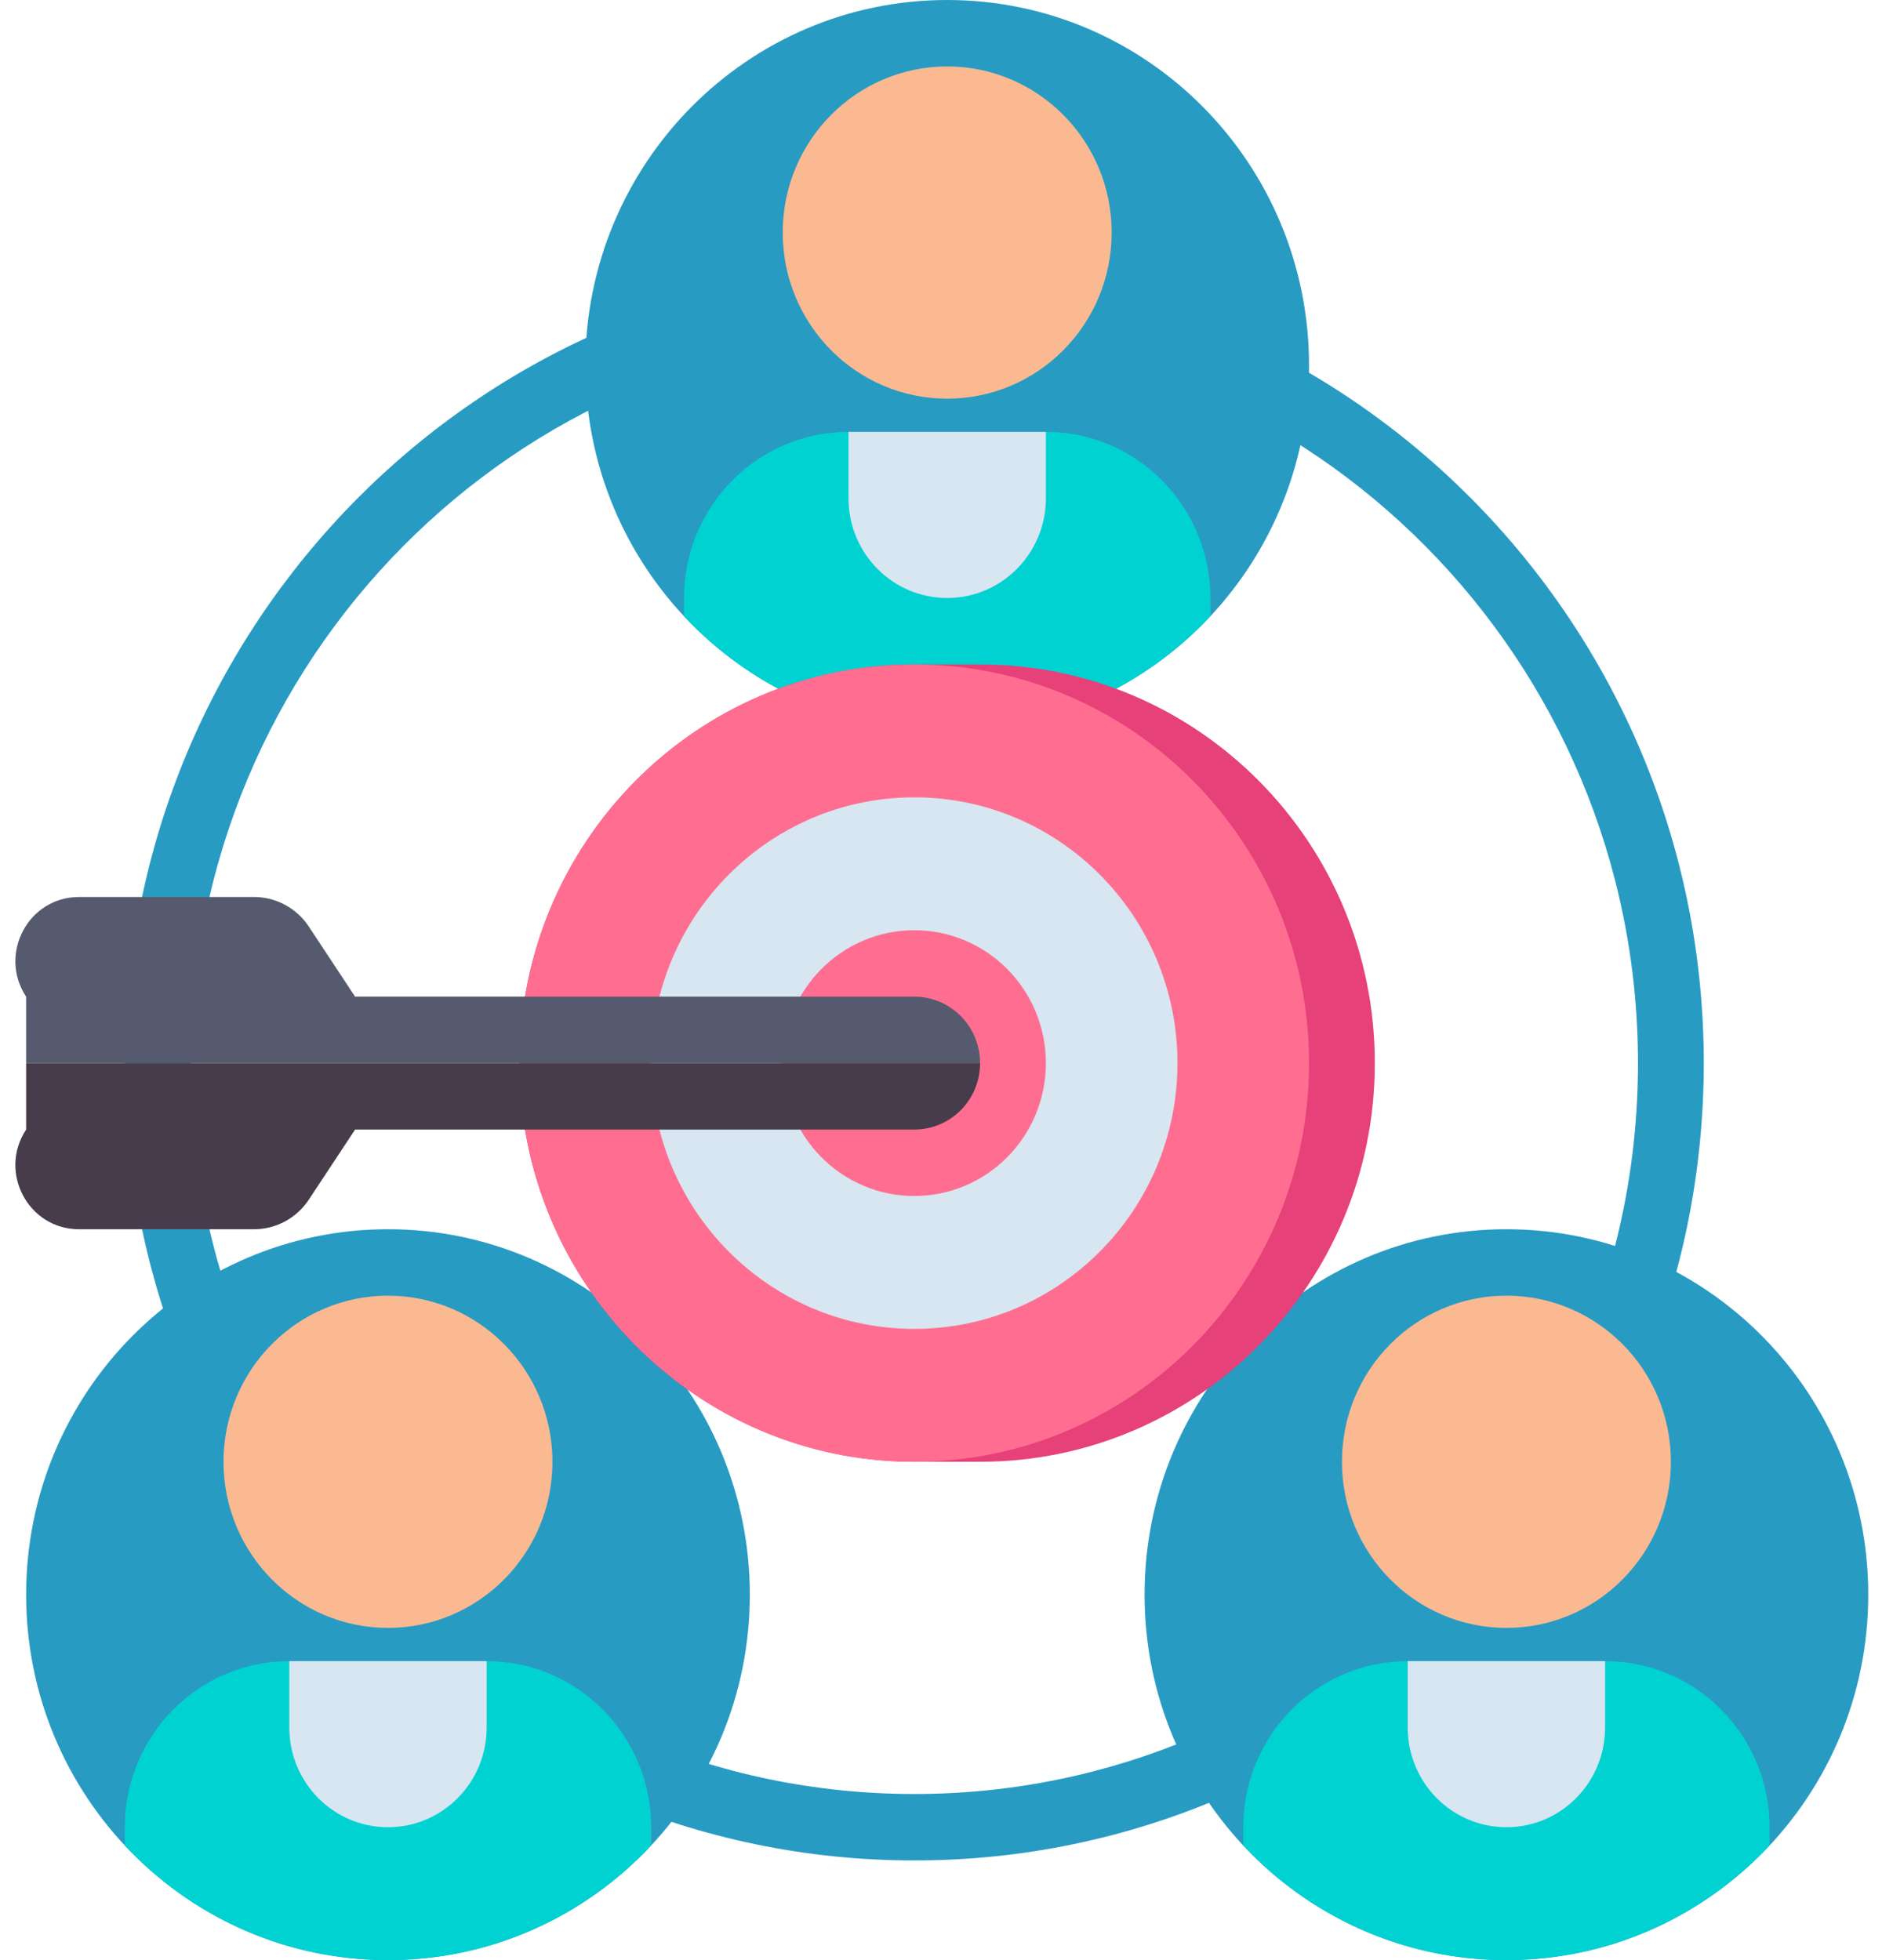
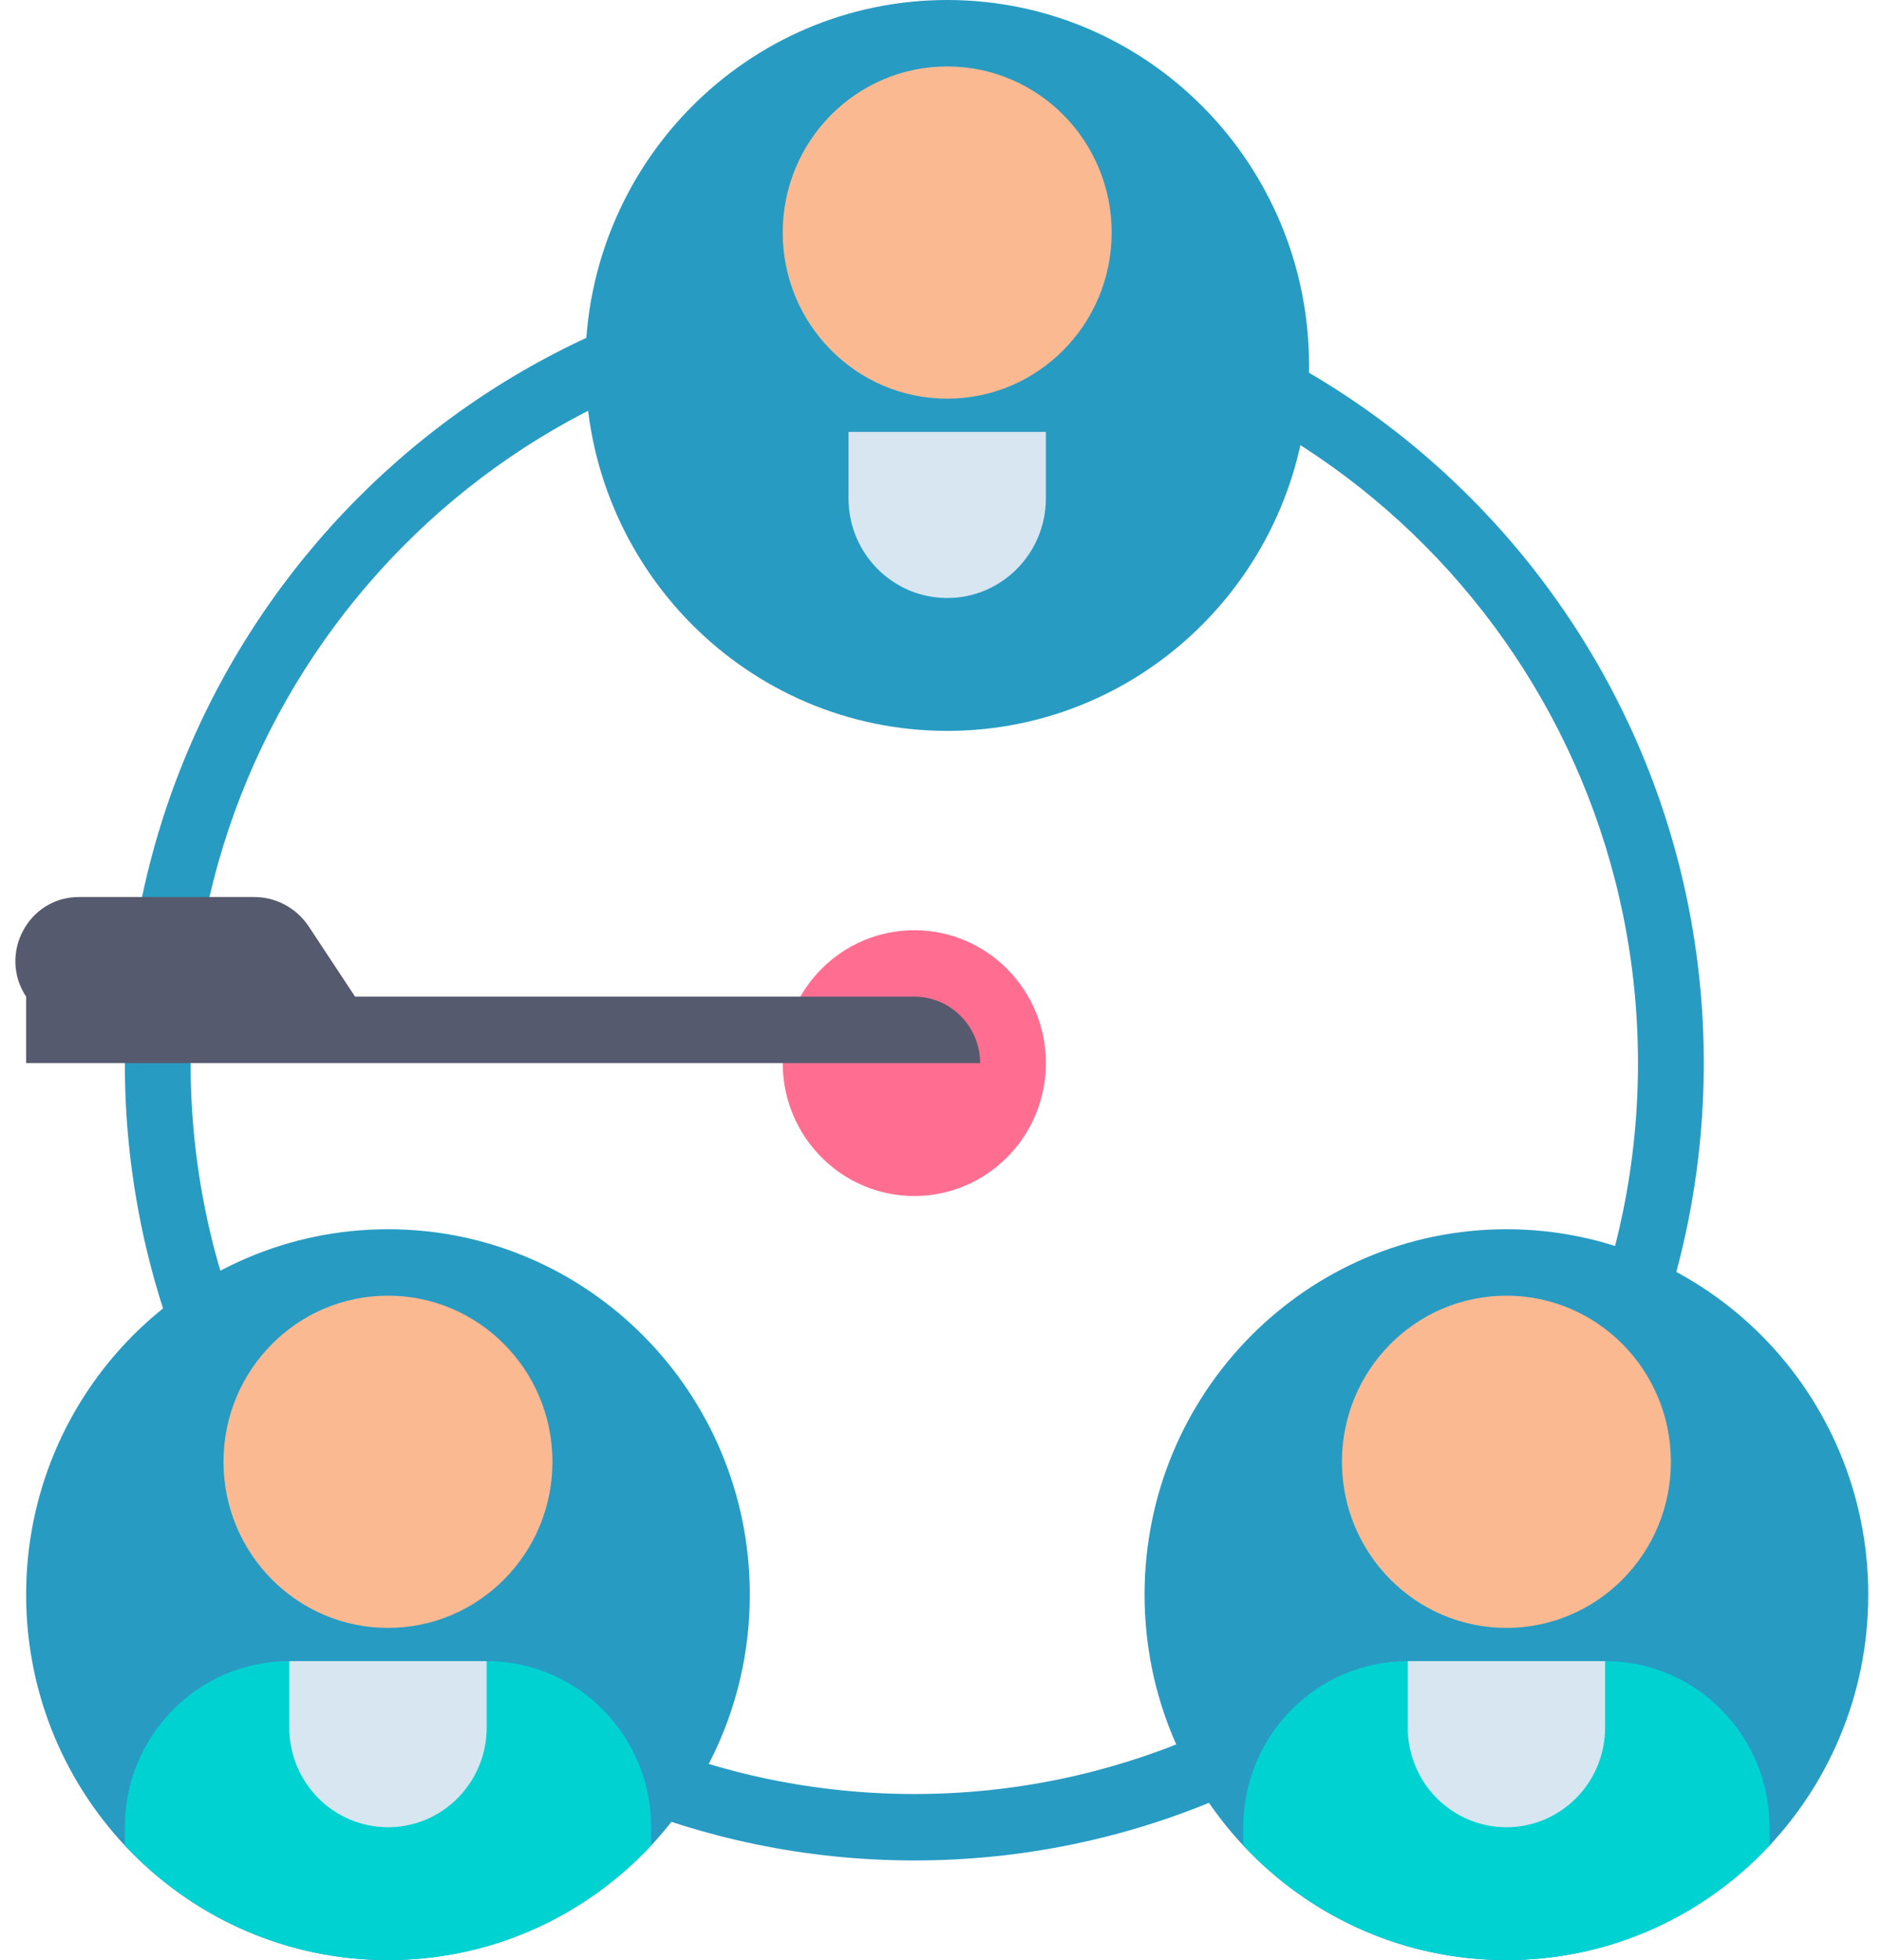
<svg xmlns="http://www.w3.org/2000/svg" width="96" height="100" viewBox="0 0 96 100" fill="none">
  <path d="M46.638 94.915C24.433 94.915 6.367 76.667 6.367 54.237C6.367 31.807 24.433 13.559 46.638 13.559C68.844 13.559 86.909 31.807 86.909 54.237C86.909 76.667 68.844 94.915 46.638 94.915ZM46.638 16.949C26.283 16.949 9.723 33.676 9.723 54.237C9.723 74.798 26.283 91.525 46.638 91.525C66.993 91.525 83.553 74.798 83.553 54.237C83.553 33.676 66.993 16.949 46.638 16.949Z" fill="#289BC3" />
  <path d="M48.316 37.288C58.51 37.288 66.774 28.941 66.774 18.644C66.774 8.347 58.51 0 48.316 0C38.122 0 29.858 8.347 29.858 18.644C29.858 28.941 38.122 37.288 48.316 37.288Z" fill="#289BC3" />
-   <path d="M61.74 30.509C61.74 25.828 57.983 22.034 53.35 22.034H43.282C38.649 22.034 34.892 25.828 34.892 30.509V31.439C38.257 35.04 43.027 37.288 48.316 37.288C53.605 37.288 58.375 35.04 61.74 31.439V30.509Z" fill="#00D2D2" />
  <path d="M48.316 30.509C45.536 30.509 43.282 28.232 43.282 25.424V22.034H53.35V25.424C53.35 28.232 51.096 30.509 48.316 30.509Z" fill="#D7E6F0" />
  <path d="M48.316 20.339C52.95 20.339 56.706 16.545 56.706 11.864C56.706 7.184 52.95 3.39 48.316 3.39C43.682 3.39 39.926 7.184 39.926 11.864C39.926 16.545 43.682 20.339 48.316 20.339Z" fill="#FAB991" />
  <path d="M19.791 100C29.984 100 38.248 91.653 38.248 81.356C38.248 71.059 29.984 62.712 19.791 62.712C9.597 62.712 1.333 71.059 1.333 81.356C1.333 91.653 9.597 100 19.791 100Z" fill="#289BC3" />
  <path d="M33.214 93.22C33.214 88.54 29.458 84.746 24.825 84.746H14.757C10.123 84.746 6.367 88.54 6.367 93.22V94.151C9.732 97.752 14.501 100 19.791 100C25.08 100 29.849 97.752 33.214 94.151V93.22Z" fill="#00D2D2" />
  <path d="M19.791 93.22C17.01 93.22 14.757 90.944 14.757 88.135V84.746H24.825V88.135C24.825 90.944 22.571 93.22 19.791 93.22Z" fill="#D7E6F0" />
  <path d="M19.791 83.051C24.424 83.051 28.18 79.257 28.18 74.576C28.18 69.896 24.424 66.102 19.791 66.102C15.157 66.102 11.401 69.896 11.401 74.576C11.401 79.257 15.157 83.051 19.791 83.051Z" fill="#FAB991" />
  <path d="M76.841 100C87.035 100 95.299 91.653 95.299 81.356C95.299 71.059 87.035 62.712 76.841 62.712C66.647 62.712 58.384 71.059 58.384 81.356C58.384 91.653 66.647 100 76.841 100Z" fill="#289BC3" />
  <path d="M90.265 93.22C90.265 88.54 86.509 84.746 81.875 84.746H71.808C67.174 84.746 63.418 88.54 63.418 93.22V94.151C66.783 97.752 71.552 100 76.841 100C82.131 100 86.9 97.752 90.265 94.151V93.22Z" fill="#00D2D2" />
  <path d="M76.841 93.22C74.061 93.22 71.808 90.944 71.808 88.135V84.746H81.875V88.135C81.875 90.944 79.622 93.22 76.841 93.22Z" fill="#D7E6F0" />
  <path d="M76.841 83.051C81.475 83.051 85.231 79.257 85.231 74.576C85.231 69.896 81.475 66.102 76.841 66.102C72.208 66.102 68.452 69.896 68.452 74.576C68.452 79.257 72.208 83.051 76.841 83.051Z" fill="#FAB991" />
-   <path d="M46.638 74.576H49.994C61.114 74.576 70.129 65.47 70.129 54.237C70.129 43.005 61.114 33.898 49.994 33.898H46.638C35.517 33.898 26.502 43.005 26.502 54.237C26.502 65.47 35.517 74.576 46.638 74.576Z" fill="#E64178" />
-   <path d="M46.638 74.576C57.759 74.576 66.774 65.47 66.774 54.237C66.774 43.005 57.759 33.898 46.638 33.898C35.517 33.898 26.502 43.005 26.502 54.237C26.502 65.47 35.517 74.576 46.638 74.576Z" fill="#FF6E91" />
-   <path d="M46.638 67.796C54.052 67.796 60.062 61.726 60.062 54.237C60.062 46.748 54.052 40.678 46.638 40.678C39.224 40.678 33.214 46.748 33.214 54.237C33.214 61.726 39.224 67.796 46.638 67.796Z" fill="#D7E6F0" />
  <path d="M46.638 61.017C50.345 61.017 53.35 57.981 53.35 54.237C53.35 50.493 50.345 47.458 46.638 47.458C42.931 47.458 39.926 50.493 39.926 54.237C39.926 57.981 42.931 61.017 46.638 61.017Z" fill="#FF6E91" />
  <path d="M46.638 50.847H18.113L15.753 47.272C15.447 46.808 15.031 46.427 14.544 46.164C14.057 45.9 13.513 45.763 12.961 45.763H4.027C1.441 45.763 -0.101 48.674 1.333 50.847V54.237H49.994C49.994 52.365 48.492 50.847 46.638 50.847Z" fill="#555A6E" />
-   <path d="M14.747 54.237H1.333V57.627C-0.102 59.801 1.441 62.712 4.027 62.712H12.961C14.083 62.712 15.13 62.145 15.753 61.202L18.113 57.627H46.638C48.492 57.627 49.994 56.109 49.994 54.237H14.747Z" fill="#463C4B" />
</svg>